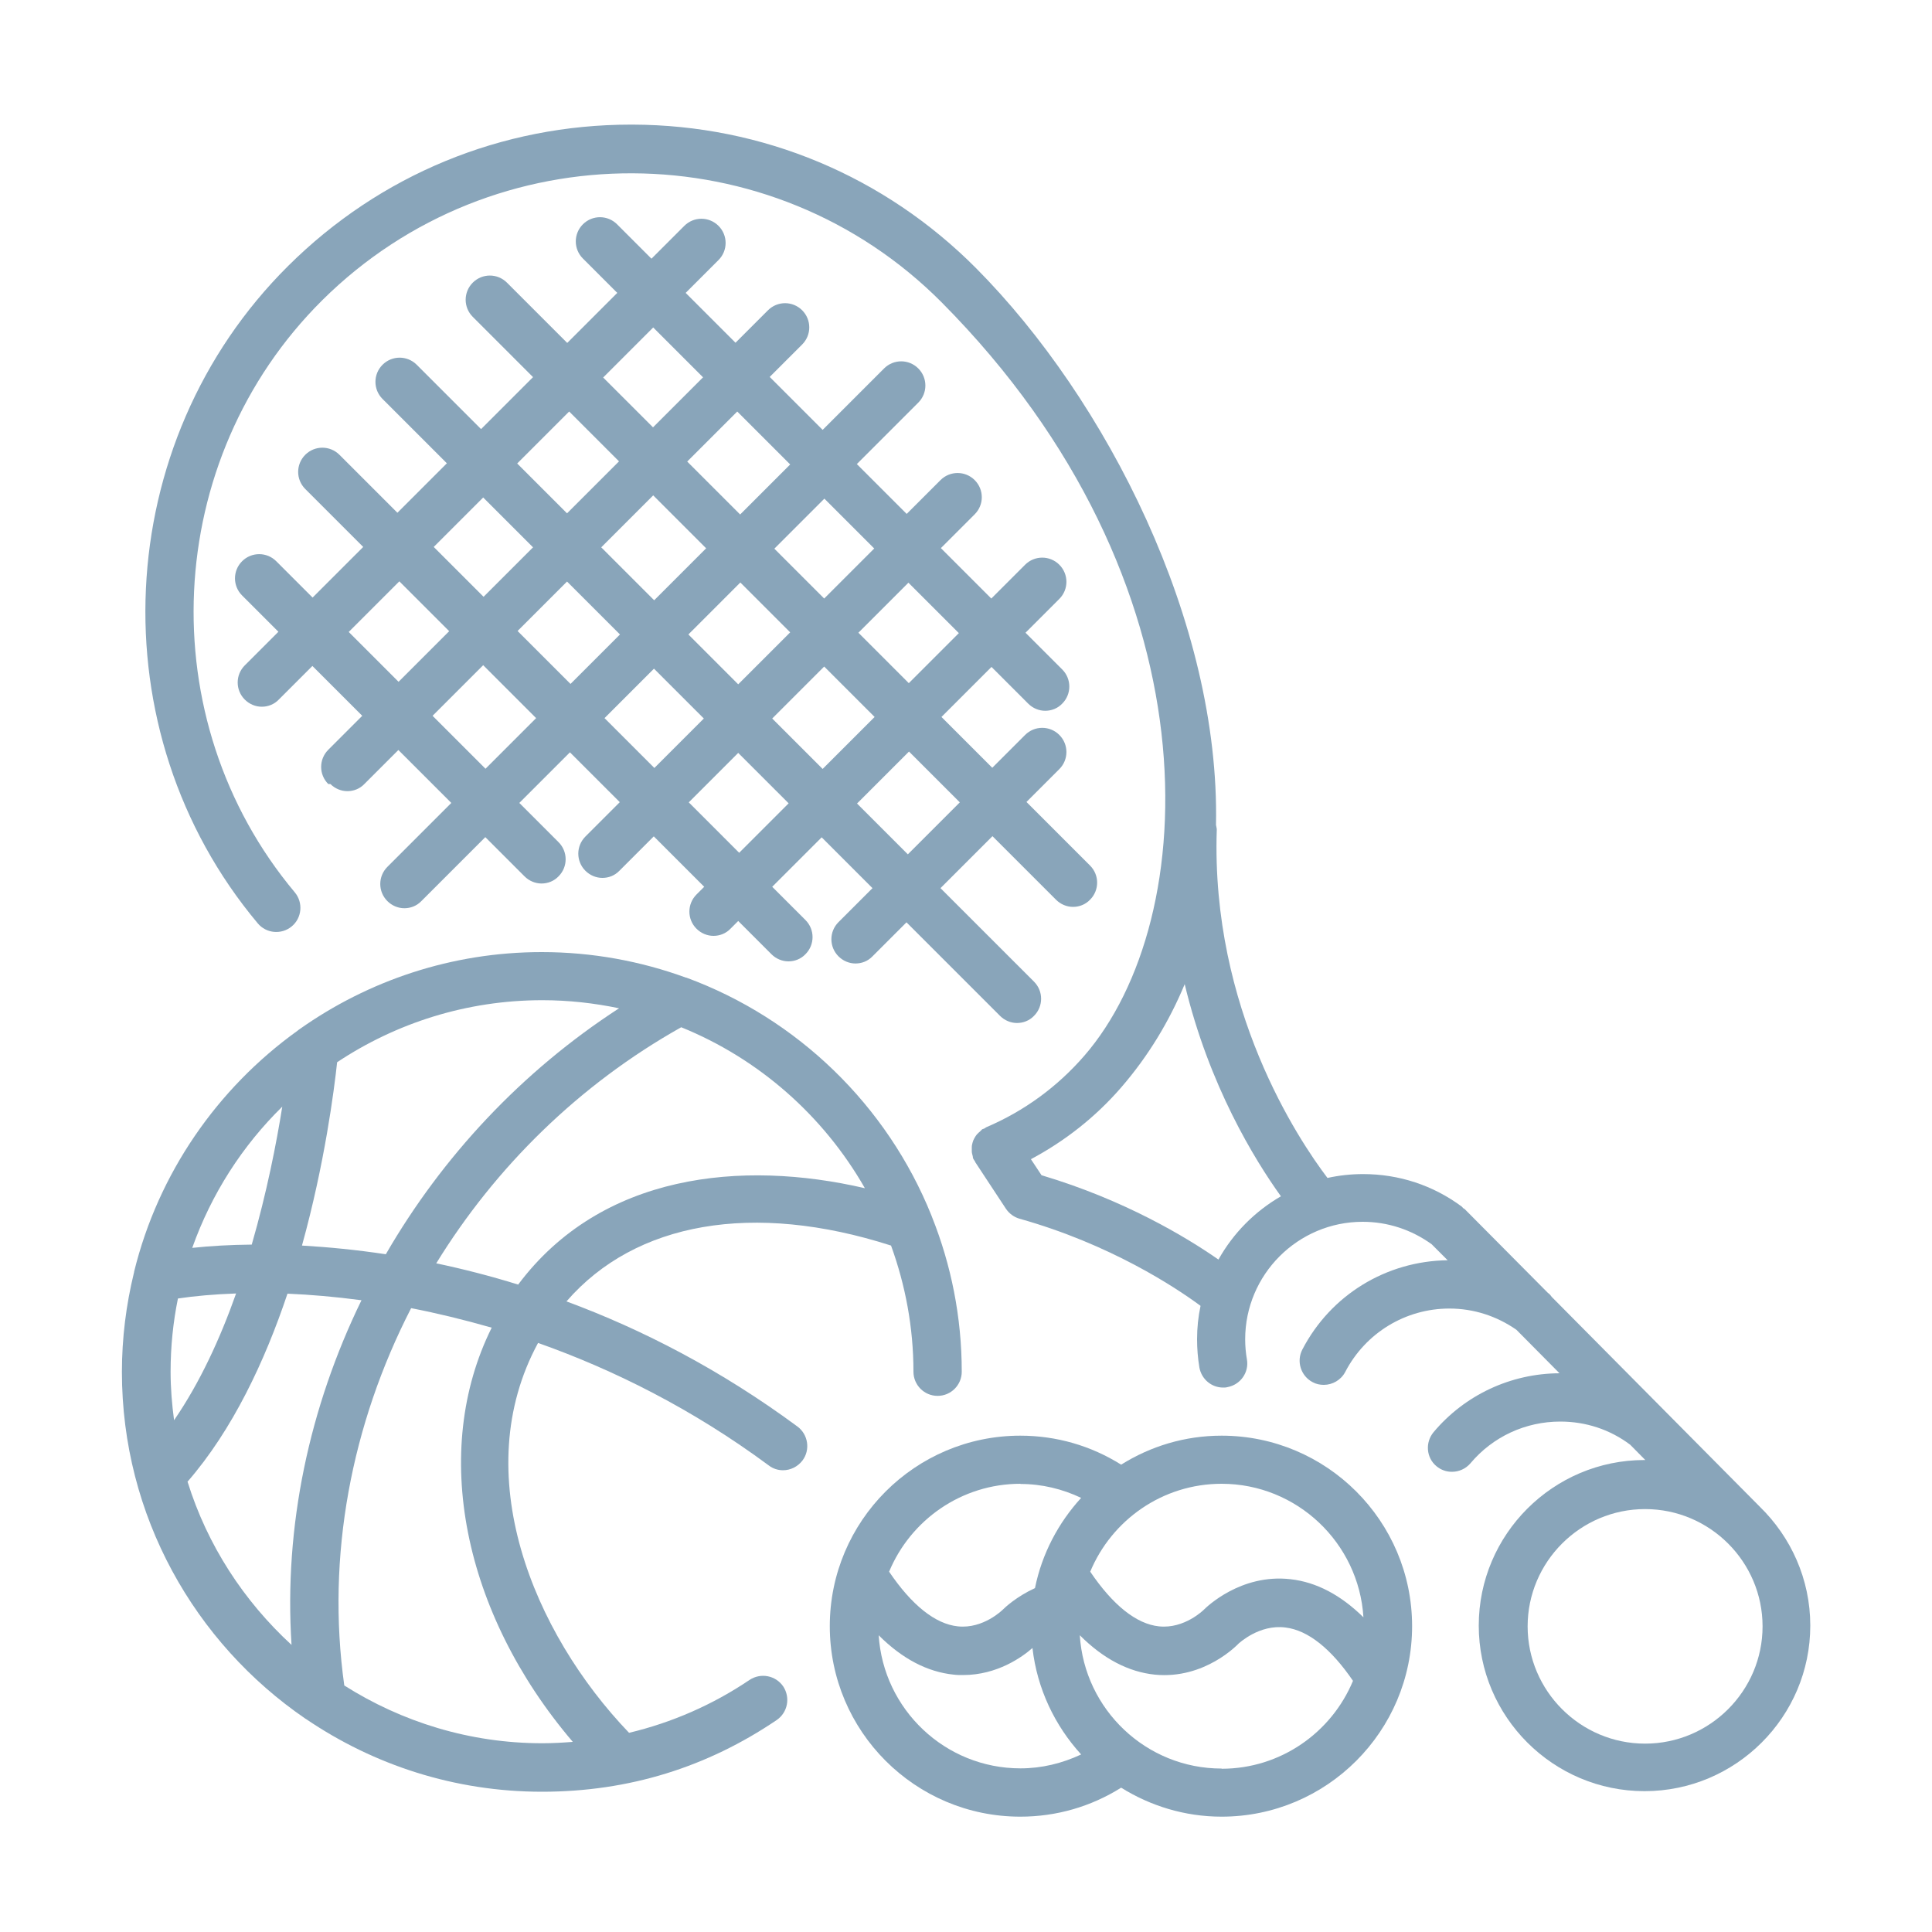
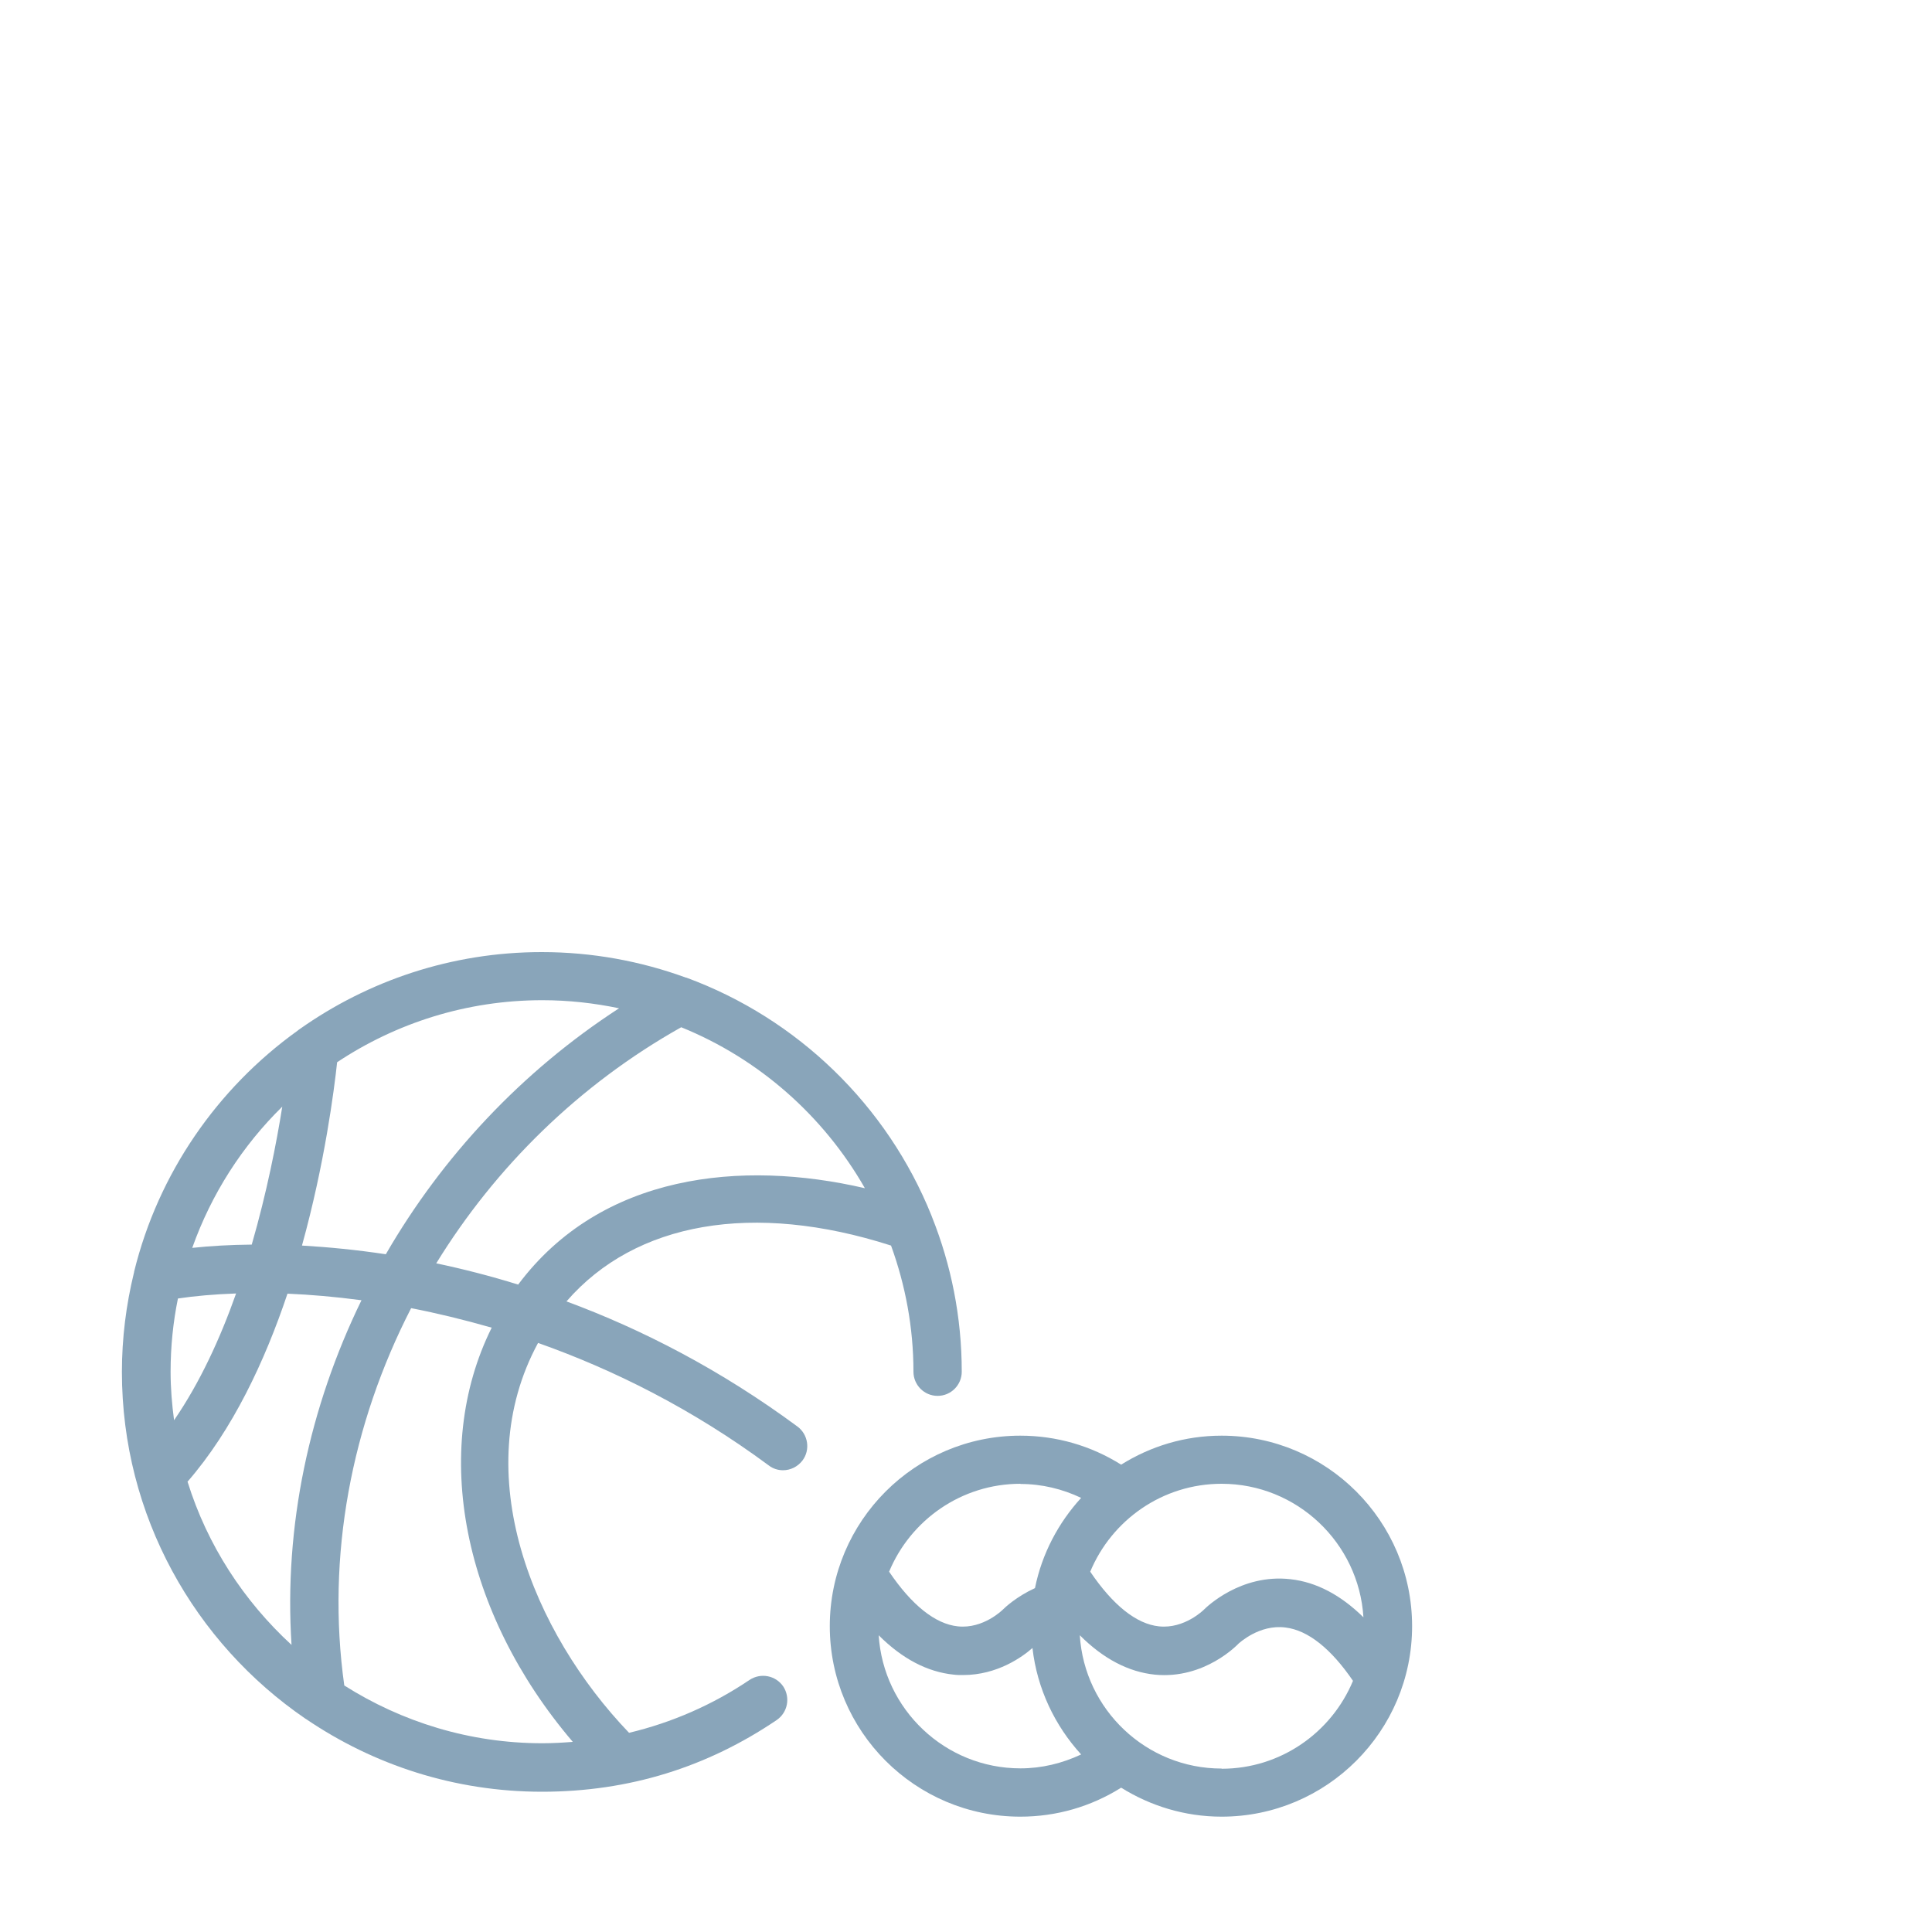
<svg xmlns="http://www.w3.org/2000/svg" viewBox="0 0 100 100">
  <g fill="#89a5ba">
    <path d="m63.23 74.31c-1.91 0-3.68.55-5.2 1.5-1.56-.98-3.35-1.5-5.22-1.5-5.44 0-9.86 4.42-9.86 9.86s4.42 9.86 9.86 9.86c1.87 0 3.66-.52 5.22-1.5 1.51.94 3.29 1.5 5.2 1.5 5.44 0 9.86-4.42 9.86-9.86s-4.42-9.86-9.86-9.86zm7.34 9.4c-1.17-1.15-2.43-1.82-3.77-1.97-2.59-.3-4.38 1.47-4.48 1.57-.01.01-1.01 1.01-2.33.87-1.17-.12-2.39-1.1-3.56-2.83 1.11-2.67 3.74-4.55 6.8-4.55 3.9 0 7.1 3.06 7.34 6.9zm-17.75-6.9c1.11 0 2.17.26 3.14.72-1.18 1.29-2.03 2.89-2.39 4.67-.96.44-1.56 1.01-1.66 1.11-.01.01-1.01 1.01-2.33.87-1.17-.12-2.39-1.1-3.56-2.83 1.11-2.67 3.74-4.55 6.8-4.55zm-7.34 7.83c1.22 1.22 2.52 1.9 3.89 2.04.16.02.32.02.48.02 1.77 0 3.07-.94 3.59-1.4.24 2.11 1.16 4.02 2.52 5.51-.98.46-2.04.72-3.14.72-3.9 0-7.1-3.05-7.34-6.9zm17.75 6.9c-3.9 0-7.1-3.05-7.34-6.9 1.22 1.22 2.52 1.9 3.89 2.04 2.58.25 4.29-1.57 4.33-1.61.01 0 1.06-1.01 2.43-.83 1.16.14 2.36 1.1 3.49 2.76-1.11 2.67-3.74 4.55-6.8 4.55z" />
    <path d="m29.33 67.35c3.56-4.1 9.66-5.17 16.79-2.88.74 2.04 1.16 4.23 1.16 6.53 0 .69.56 1.25 1.25 1.25s1.25-.56 1.25-1.25c0-2.83-.55-5.53-1.54-8.01-.01-.03-.02-.06-.03-.08-2.29-5.69-6.92-10.19-12.69-12.31 0 0-.01 0-.02 0-2.33-.85-4.84-1.32-7.46-1.32-4.66 0-8.98 1.48-12.52 3.98-.04.03-.08.05-.12.09-4.15 2.98-7.21 7.38-8.46 12.48 0 .02 0 .04-.01.06-.4 1.64-.62 3.36-.62 5.12 0 7.45 3.77 14.03 9.5 17.95.01.01.03.02.05.03 3.48 2.36 7.67 3.75 12.19 3.75s8.56-1.28 12.15-3.71c.57-.39.72-1.16.34-1.74-.39-.57-1.16-.72-1.74-.34-1.91 1.29-4.02 2.21-6.24 2.74-4.98-5.19-8.37-13.43-4.71-20.18 3.9 1.38 7.98 3.41 11.94 6.34.22.17.48.25.74.25.38 0 .76-.18 1.01-.51.41-.55.29-1.34-.26-1.75-3.98-2.94-8.04-5.03-11.96-6.48zm15.43-5.85c-6.37-1.48-13.64-.76-17.94 4.99-1.45-.45-2.86-.81-4.24-1.1 3.06-4.98 7.39-9.25 12.68-12.22 4.02 1.63 7.36 4.58 9.5 8.32zm-12.72-9.31c-5.04 3.27-9.15 7.68-12.07 12.73-1.52-.23-2.97-.37-4.34-.45 1.18-4.26 1.66-8.03 1.82-9.49 3.04-2.02 6.69-3.21 10.62-3.21 1.36 0 2.69.15 3.98.42zm-23.21 18.81c0-1.3.13-2.57.38-3.79.87-.13 1.87-.22 3.01-.26-.82 2.32-1.87 4.61-3.21 6.56-.11-.82-.18-1.65-.18-2.5zm5.78-13.72c-.3 1.89-.8 4.44-1.58 7.14-1.12.01-2.15.07-3.08.17.99-2.79 2.59-5.28 4.66-7.31zm-4.91 19.42c2.34-2.69 4.01-6.25 5.18-9.74 1.19.05 2.47.16 3.83.34-2.7 5.54-4.02 11.7-3.62 17.84-2.47-2.27-4.36-5.16-5.38-8.44zm19.94 13.46c-.52.04-1.04.07-1.57.07-3.77 0-7.28-1.11-10.25-2.99-.94-6.7.37-13.52 3.46-19.53 1.34.26 2.74.6 4.17 1.01-3.17 6.38-1.5 14.75 4.19 21.43z" />
-     <path d="m91.11 78.02s-.01-.02-.02-.03l-10.77-10.86c-.05-.06-.09-.13-.16-.18-.01-.01-.03-.02-.04-.03l-4.31-4.34s-.05-.03-.08-.05c-.02-.02-.04-.05-.06-.07-1.49-1.11-3.26-1.69-5.12-1.69-.63 0-1.25.07-1.84.2-1.49-1.96-6.04-8.75-5.73-18.03 0-.08-.03-.16-.04-.24.21-10.5-5.68-22.03-12.41-28.81-4.74-4.77-11.05-7.42-17.78-7.44-.03 0-.07 0-.1 0-6.69 0-12.98 2.59-17.73 7.31-9.21 9.14-9.91 24.09-1.58 34.03.44.53 1.23.6 1.76.16s.6-1.23.16-1.76c-7.5-8.95-6.88-22.41 1.42-30.65 8.88-8.81 23.26-8.75 32.07.12 14.35 14.46 13.5 31.93 7.37 38.99-1.4 1.61-3.11 2.86-5.08 3.7-.04.02-.06.05-.09.06-.03.02-.07.02-.11.04-.04.03-.06.07-.1.1-.06.05-.12.11-.18.17-.05.06-.09.13-.13.2s-.07.14-.09.22-.04.15-.04.23v.23c0 .08.03.16.05.25.01.04 0 .09.03.13.02.05.05.08.08.12.01.02.01.05.03.07l1.58 2.4c.17.25.42.43.7.51 4.7 1.32 8.07 3.55 9.37 4.51-.12.56-.18 1.14-.18 1.73 0 .49.04.98.12 1.46.11.61.63 1.04 1.23 1.04.07 0 .14 0 .21-.02.68-.12 1.14-.76 1.02-1.44-.06-.34-.09-.69-.09-1.04 0-3.35 2.73-6.08 6.08-6.08 1.3 0 2.53.41 3.57 1.16l.83.83c-3.17.04-6.05 1.79-7.52 4.62-.32.61-.08 1.37.53 1.69.18.1.38.14.58.14.45 0 .89-.25 1.11-.67 1.05-2.02 3.12-3.28 5.39-3.28 1.26 0 2.45.39 3.47 1.1l2.23 2.25c-2.52.01-4.9 1.12-6.52 3.05-.44.53-.38 1.32.15 1.76.24.2.52.29.8.29.36 0 .71-.15.96-.44 1.16-1.38 2.85-2.16 4.65-2.16 1.32 0 2.57.41 3.62 1.2l.78.79s-.03 0-.04 0c-4.73 0-8.58 3.85-8.58 8.57s3.85 8.57 8.58 8.57 8.58-3.85 8.58-8.57c0-2.41-1.01-4.59-2.61-6.15zm-28.05-12.83c-1.67-1.16-4.85-3.08-9.15-4.36l-.55-.83c1.76-.94 3.33-2.17 4.66-3.7 1.43-1.65 2.51-3.46 3.3-5.36 1.26 5.26 3.63 9.1 4.98 10.98-1.35.78-2.47 1.91-3.23 3.27zm22.09 25.06c-3.35 0-6.08-2.73-6.08-6.07s2.73-6.07 6.08-6.07 6.08 2.73 6.08 6.07-2.73 6.07-6.08 6.07z" />
-     <path d="m17.1 40.58c.24.24.56.37.88.37s.64-.12.88-.37l1.76-1.76 2.74 2.74-3.31 3.31c-.49.49-.49 1.28 0 1.77.24.24.56.37.88.37s.64-.12.88-.37l3.31-3.31 2.03 2.03c.24.24.56.37.88.37s.64-.12.88-.37c.49-.49.49-1.28 0-1.77l-2.03-2.03 2.62-2.62 2.58 2.58-1.78 1.78c-.49.49-.49 1.28 0 1.77.24.24.56.37.88.37s.64-.12.88-.37l1.78-1.78 2.61 2.61-.4.4c-.49.49-.49 1.28 0 1.77.24.24.56.37.88.37s.64-.12.88-.37l.4-.4 1.72 1.72c.24.24.56.37.88.37s.64-.12.88-.37c.49-.49.49-1.28 0-1.77l-1.72-1.72 2.56-2.56 2.63 2.63-1.76 1.76c-.49.49-.49 1.28 0 1.77.24.24.56.37.88.37s.64-.12.88-.37l1.76-1.76 4.84 4.84c.24.24.56.37.88.37s.64-.12.88-.37c.49-.49.49-1.28 0-1.77l-4.84-4.84 2.69-2.69 3.29 3.29c.24.24.56.37.88.37s.64-.12.88-.37c.49-.49.49-1.28 0-1.77l-3.29-3.29 1.7-1.7c.49-.49.49-1.28 0-1.77s-1.28-.49-1.77 0l-1.7 1.7-2.63-2.63 2.59-2.59 1.9 1.9c.24.24.56.37.88.37s.64-.12.88-.37c.49-.49.49-1.28 0-1.77l-1.9-1.9 1.75-1.75c.49-.49.49-1.28 0-1.77s-1.28-.49-1.77 0l-1.75 1.75-2.61-2.61 1.75-1.75c.49-.49.49-1.28 0-1.77s-1.28-.49-1.77 0l-1.75 1.75-2.58-2.58 3.18-3.18c.49-.49.49-1.28 0-1.77s-1.28-.49-1.77 0l-3.18 3.18-2.74-2.74 1.68-1.68c.49-.49.49-1.28 0-1.77s-1.28-.49-1.77 0l-1.68 1.68-2.58-2.58 1.7-1.7c.49-.49.49-1.28 0-1.77s-1.28-.49-1.77 0l-1.7 1.7-1.78-1.78c-.49-.49-1.28-.49-1.77 0s-.49 1.28 0 1.77l1.78 1.78-2.59 2.59-3.12-3.12c-.49-.49-1.28-.49-1.77 0s-.49 1.28 0 1.77l3.12 3.12-2.69 2.69-3.33-3.33c-.49-.49-1.28-.49-1.77 0s-.49 1.28 0 1.77l3.33 3.33-2.56 2.56-3-3c-.49-.49-1.28-.49-1.77 0s-.49 1.28 0 1.77l3 3-2.62 2.62-1.88-1.88c-.49-.49-1.28-.49-1.77 0s-.49 1.28 0 1.77l1.88 1.88-1.74 1.74c-.49.49-.49 1.28 0 1.77.24.24.56.37.88.37s.64-.12.88-.37l1.74-1.74 2.58 2.58-1.76 1.76c-.49.49-.49 1.28 0 1.77zm8.03-.79-2.74-2.74 2.62-2.62 2.74 2.74zm13.08-4.37-2.58-2.58 2.69-2.69 2.58 2.58zm4.45-.92 2.61 2.61-2.69 2.69-2.61-2.61zm-8.8-3.43-2.74-2.74 2.69-2.69 2.74 2.74zm-1.77 1.77-2.56 2.56-2.74-2.74 2.56-2.56zm-.8 4.33 2.56-2.56 2.58 2.58-2.56 2.56zm6.97 6.97-2.61-2.61 2.56-2.56 2.61 2.61zm11.42-2.61-2.69 2.69-2.63-2.63 2.69-2.69zm-.05-8.76-2.59 2.59-2.61-2.61 2.59-2.59zm-4.38-4.38-2.59 2.59-2.58-2.58 2.59-2.59zm-4.35-4.35-2.59 2.59-2.74-2.74 2.59-2.59zm-7.09-7.09 2.58 2.58-2.59 2.59-2.58-2.58zm-4.35 4.35 2.58 2.58-2.69 2.69-2.58-2.58zm-4.45 4.45 2.58 2.58-2.56 2.56-2.58-2.58zm-6.96 6.96 2.62-2.62 2.58 2.58-2.62 2.62z" />
  </g>
</svg>